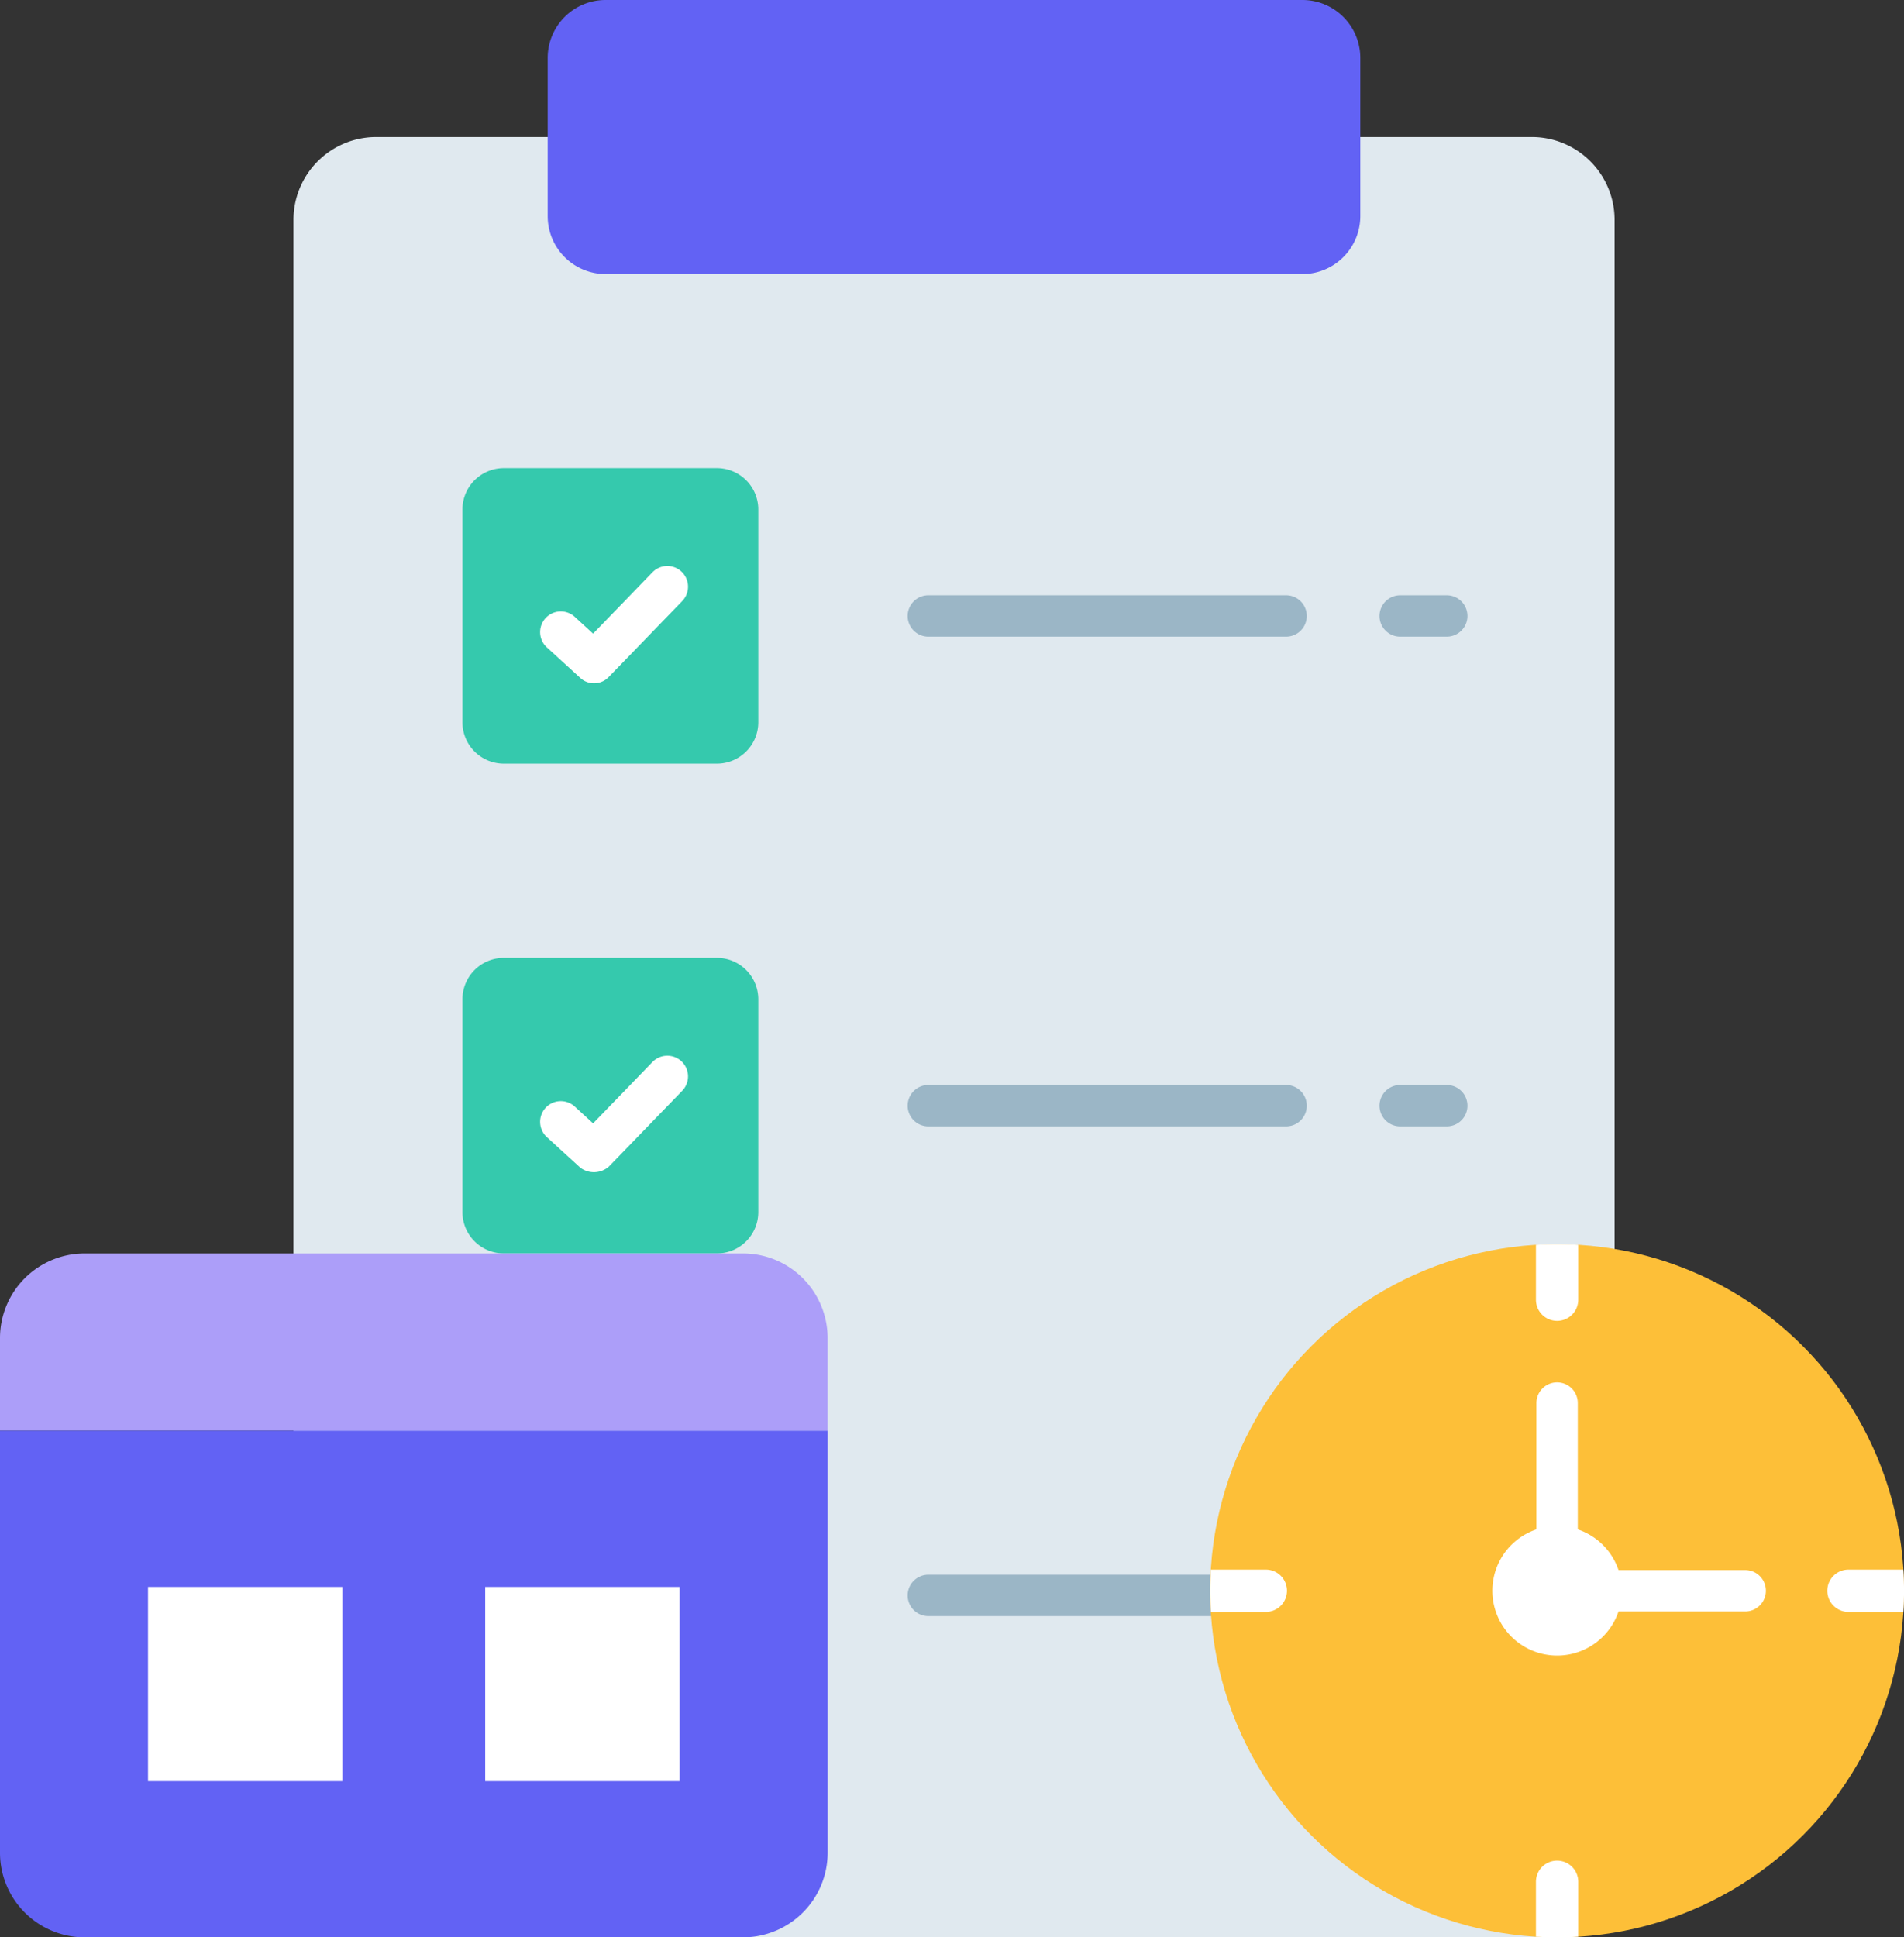
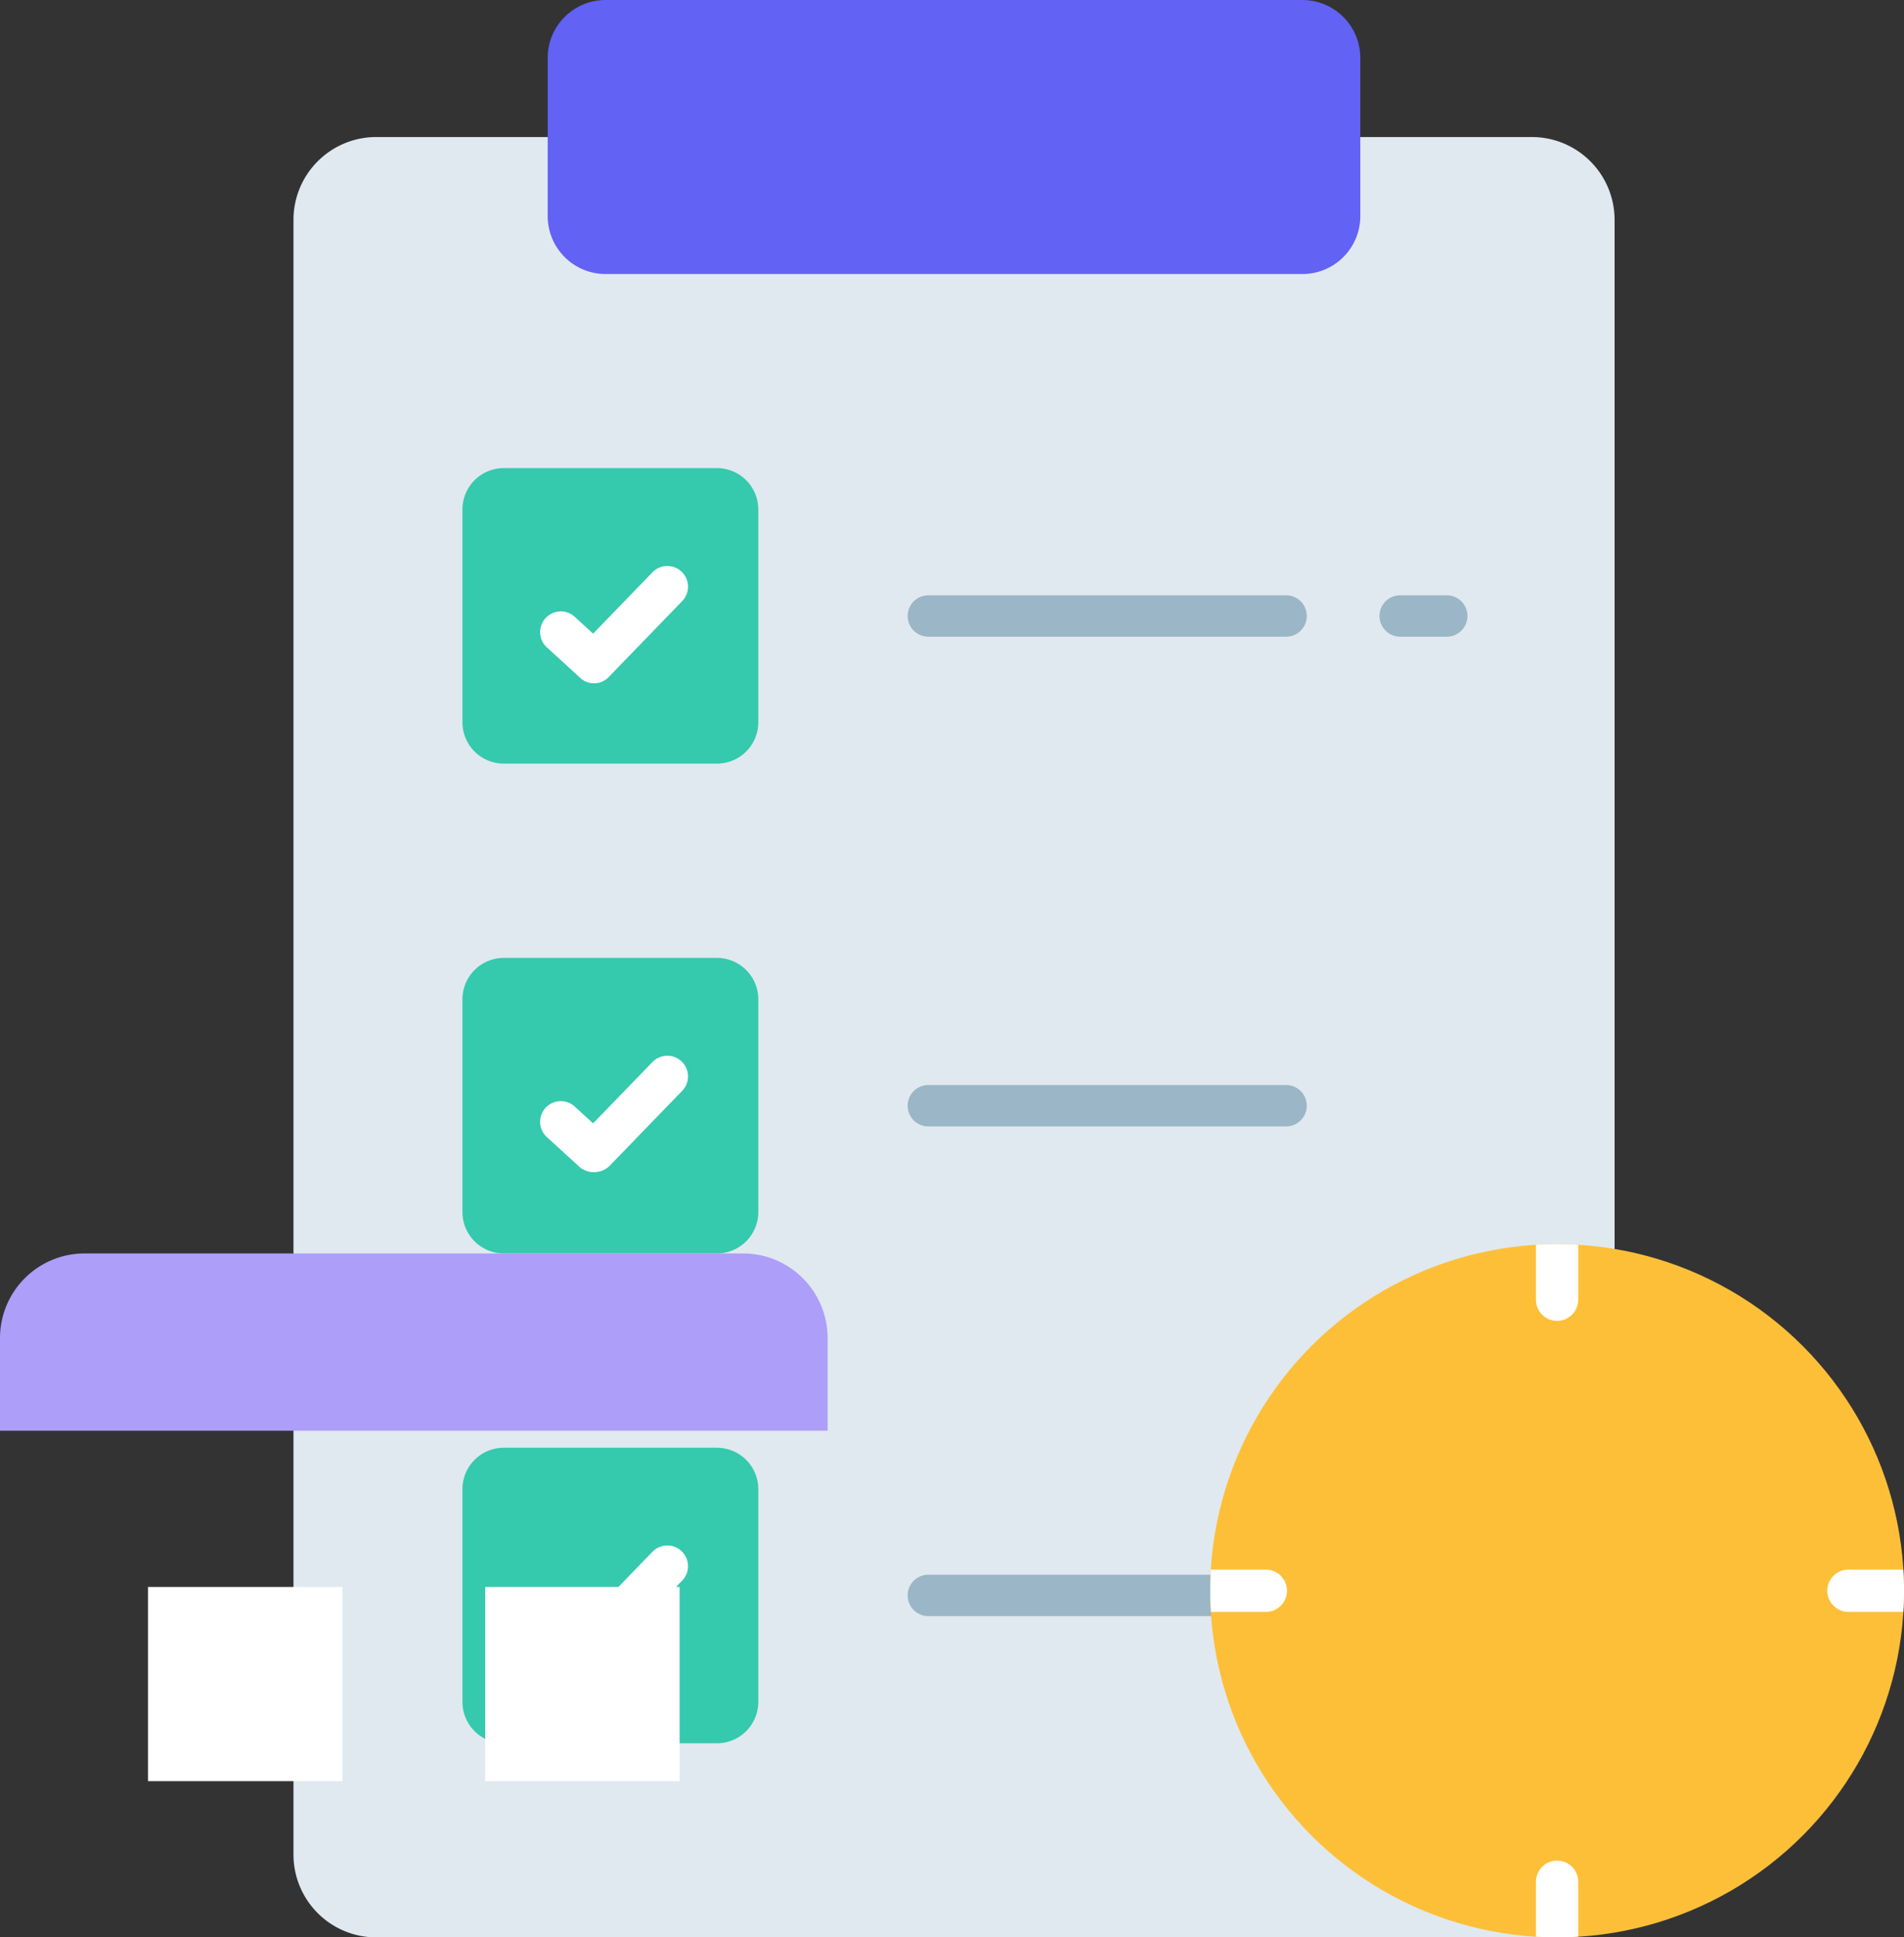
<svg xmlns="http://www.w3.org/2000/svg" width="62.464" height="63.55" viewBox="0 0 62.464 63.55">
  <rect x="0" y="0" width="62.464" height="63.55" fill="#333333" stroke="none" />
  <g id="Group_110" data-name="Group 110" transform="translate(-4)">
    <g id="Group_109" data-name="Group 109" transform="translate(4 0)">
      <g id="Group_100" data-name="Group 100" transform="translate(9.625 0)">
        <path id="Path_255" data-name="Path 255" d="M115.506,92.156H77.6a2.716,2.716,0,0,1-2.716-2.716V35.816A2.716,2.716,0,0,1,77.6,33.1h37.909a2.716,2.716,0,0,1,2.716,2.716V89.44A2.716,2.716,0,0,1,115.506,92.156Z" transform="translate(-74.881 -28.605)" fill="#e0e9ef" />
        <path id="Path_256" data-name="Path 256" d="M161.057,8.989H138.2a1.9,1.9,0,0,1-1.9-1.9V1.9A1.9,1.9,0,0,1,138.2,0h22.859a1.9,1.9,0,0,1,1.9,1.9V7.088A1.9,1.9,0,0,1,161.057,8.989Z" transform="translate(-127.957 0)" fill="#6262f4" />
        <g id="Group_93" data-name="Group 93" transform="translate(5.546 15.359)">
          <g id="Group_91" data-name="Group 91" transform="translate(14.606 4.168)">
            <path id="Path_257" data-name="Path 257" d="M339.495,145.162h-1.527a.679.679,0,0,1,0-1.358h1.527a.679.679,0,0,1,0,1.358Z" transform="translate(-321.809 -143.804)" fill="#9bb6c6" />
            <path id="Path_258" data-name="Path 258" d="M235.705,145.162H223.969a.679.679,0,1,1,0-1.358h11.736a.679.679,0,0,1,0,1.358Z" transform="translate(-223.29 -143.804)" fill="#9bb6c6" />
          </g>
          <g id="Group_92" data-name="Group 92">
            <path id="Path_259" data-name="Path 259" d="M124.074,122.8h-6.99a1.358,1.358,0,0,1-1.358-1.358v-6.978a1.358,1.358,0,0,1,1.358-1.358h6.99a1.358,1.358,0,0,1,1.358,1.358v6.978A1.358,1.358,0,0,1,124.074,122.8Z" transform="translate(-115.726 -113.11)" fill="#35c9ad" />
            <path id="Path_260" data-name="Path 260" d="M135.971,140.339l-1.062-.971a.679.679,0,1,1,.916-1l.575.526,1.954-2.019a.679.679,0,0,1,.976.944l-2.413,2.493A.666.666,0,0,1,135.971,140.339Z" transform="translate(-132.113 -133.468)" fill="#fff" />
          </g>
        </g>
        <g id="Group_96" data-name="Group 96" transform="translate(5.546 31.423)">
          <g id="Group_94" data-name="Group 94" transform="translate(14.606 4.168)">
-             <path id="Path_261" data-name="Path 261" d="M339.495,263.458h-1.527a.679.679,0,1,1,0-1.358h1.527a.679.679,0,1,1,0,1.358Z" transform="translate(-321.809 -262.1)" fill="#9bb6c6" />
            <path id="Path_262" data-name="Path 262" d="M235.705,263.458H223.969a.679.679,0,1,1,0-1.358h11.736a.679.679,0,1,1,0,1.358Z" transform="translate(-223.29 -262.1)" fill="#9bb6c6" />
          </g>
          <g id="Group_95" data-name="Group 95">
            <path id="Path_263" data-name="Path 263" d="M124.074,241.1h-6.99a1.358,1.358,0,0,1-1.358-1.358v-6.978a1.358,1.358,0,0,1,1.358-1.358h6.99a1.358,1.358,0,0,1,1.358,1.358v6.978A1.358,1.358,0,0,1,124.074,241.1Z" transform="translate(-115.726 -231.407)" fill="#35c9ad" />
            <path id="Path_264" data-name="Path 264" d="M135.971,258.635l-1.062-.971a.679.679,0,1,1,.916-1l.575.526,1.954-2.019a.679.679,0,0,1,.976.944l-2.413,2.493a.746.746,0,0,1-.946.029Z" transform="translate(-132.113 -251.764)" fill="#fff" />
          </g>
        </g>
        <g id="Group_99" data-name="Group 99" transform="translate(5.546 47.487)">
          <g id="Group_97" data-name="Group 97" transform="translate(14.606 4.168)">
            <path id="Path_265" data-name="Path 265" d="M339.495,381.754h-1.527a.679.679,0,1,1,0-1.358h1.527a.679.679,0,1,1,0,1.358Z" transform="translate(-321.809 -380.396)" fill="#9bb6c6" />
            <path id="Path_266" data-name="Path 266" d="M233.213,381.754h-9.244a.679.679,0,1,1,0-1.358h9.244a.679.679,0,1,1,0,1.358Z" transform="translate(-223.29 -380.396)" fill="#9bb6c6" />
          </g>
          <g id="Group_98" data-name="Group 98">
            <path id="Path_267" data-name="Path 267" d="M124.074,359.4h-6.99a1.358,1.358,0,0,1-1.358-1.358v-6.978a1.358,1.358,0,0,1,1.358-1.358h6.99a1.358,1.358,0,0,1,1.358,1.358v6.978A1.358,1.358,0,0,1,124.074,359.4Z" transform="translate(-115.726 -349.703)" fill="#35c9ad" />
            <path id="Path_268" data-name="Path 268" d="M135.971,376.932l-1.062-.971a.679.679,0,1,1,.916-1l.575.526,1.954-2.019a.679.679,0,0,1,.976.944l-2.413,2.493A.825.825,0,0,1,135.971,376.932Z" transform="translate(-132.113 -370.06)" fill="#fff" />
          </g>
        </g>
      </g>
      <g id="Group_108" data-name="Group 108" transform="translate(0 40.811)">
        <g id="Group_103" data-name="Group 103" transform="translate(39.701)">
          <g id="Group_102" data-name="Group 102">
            <ellipse id="Ellipse_16" data-name="Ellipse 16" cx="11.382" cy="11.37" rx="11.382" ry="11.37" transform="translate(0)" fill="#fdbf38" />
            <g id="Group_101" data-name="Group 101" transform="translate(0 0)">
              <path id="Path_269" data-name="Path 269" d="M375.766,303.062a.694.694,0,0,0,.694-.694v-1.8c-.23-.014-.461-.023-.694-.023s-.464.009-.694.023v1.8A.694.694,0,0,0,375.766,303.062Z" transform="translate(-364.384 -300.545)" fill="#fff" />
              <path id="Path_270" data-name="Path 270" d="M447.942,379.162h-1.8a.694.694,0,1,0,0,1.388h1.8c.014-.23.023-.461.023-.694S447.955,379.392,447.942,379.162Z" transform="translate(-425.201 -368.486)" fill="#fff" />
              <path id="Path_271" data-name="Path 271" d="M375.766,449.461a.694.694,0,0,0-.694.694v1.8c.23.014.461.023.694.023s.464-.009.694-.023v-1.8A.694.694,0,0,0,375.766,449.461Z" transform="translate(-364.384 -429.239)" fill="#fff" />
              <path id="Path_272" data-name="Path 272" d="M298.885,379.856a.694.694,0,0,0-.694-.694h-1.8c-.014.23-.023.461-.023.694s.009.464.023.694h1.8A.694.694,0,0,0,298.885,379.856Z" transform="translate(-296.365 -368.486)" fill="#fff" />
            </g>
          </g>
-           <path id="Path_273" data-name="Path 273" d="M372.811,340.094h-4.156a2.129,2.129,0,0,0-1.336-1.334v-4.143a.679.679,0,1,0-1.358,0v4.143a2.125,2.125,0,1,0,2.694,2.692h4.156a.679.679,0,0,0,0-1.358Z" transform="translate(-355.258 -329.403)" fill="#fff" />
        </g>
        <g id="Group_107" data-name="Group 107" transform="translate(0 0.305)">
          <g id="Group_104" data-name="Group 104">
            <path id="Path_274" data-name="Path 274" d="M31.151,305.567a2.776,2.776,0,0,0-2.776-2.775H6.776A2.776,2.776,0,0,0,4,305.567v3.041H31.151Z" transform="translate(-4 -302.792)" fill="#ac9ef9" />
-             <path id="Path_275" data-name="Path 275" d="M4,345.624v13.842a2.776,2.776,0,0,0,2.776,2.775h21.6a2.776,2.776,0,0,0,2.776-2.775V345.624Z" transform="translate(-4 -339.808)" fill="#6262f4" />
          </g>
          <g id="Group_105" data-name="Group 105" transform="translate(15.918 10.94)">
            <path id="Path_276" data-name="Path 276" d="M0,0H6.378V6.37H0Z" transform="translate(6.378 6.37) rotate(180)" fill="#fff" />
          </g>
          <g id="Group_106" data-name="Group 106" transform="translate(4.856 10.94)">
            <path id="Path_277" data-name="Path 277" d="M0,0H6.378V6.37H0Z" transform="translate(6.378 6.37) rotate(180)" fill="#fff" />
          </g>
        </g>
      </g>
    </g>
  </g>
</svg>